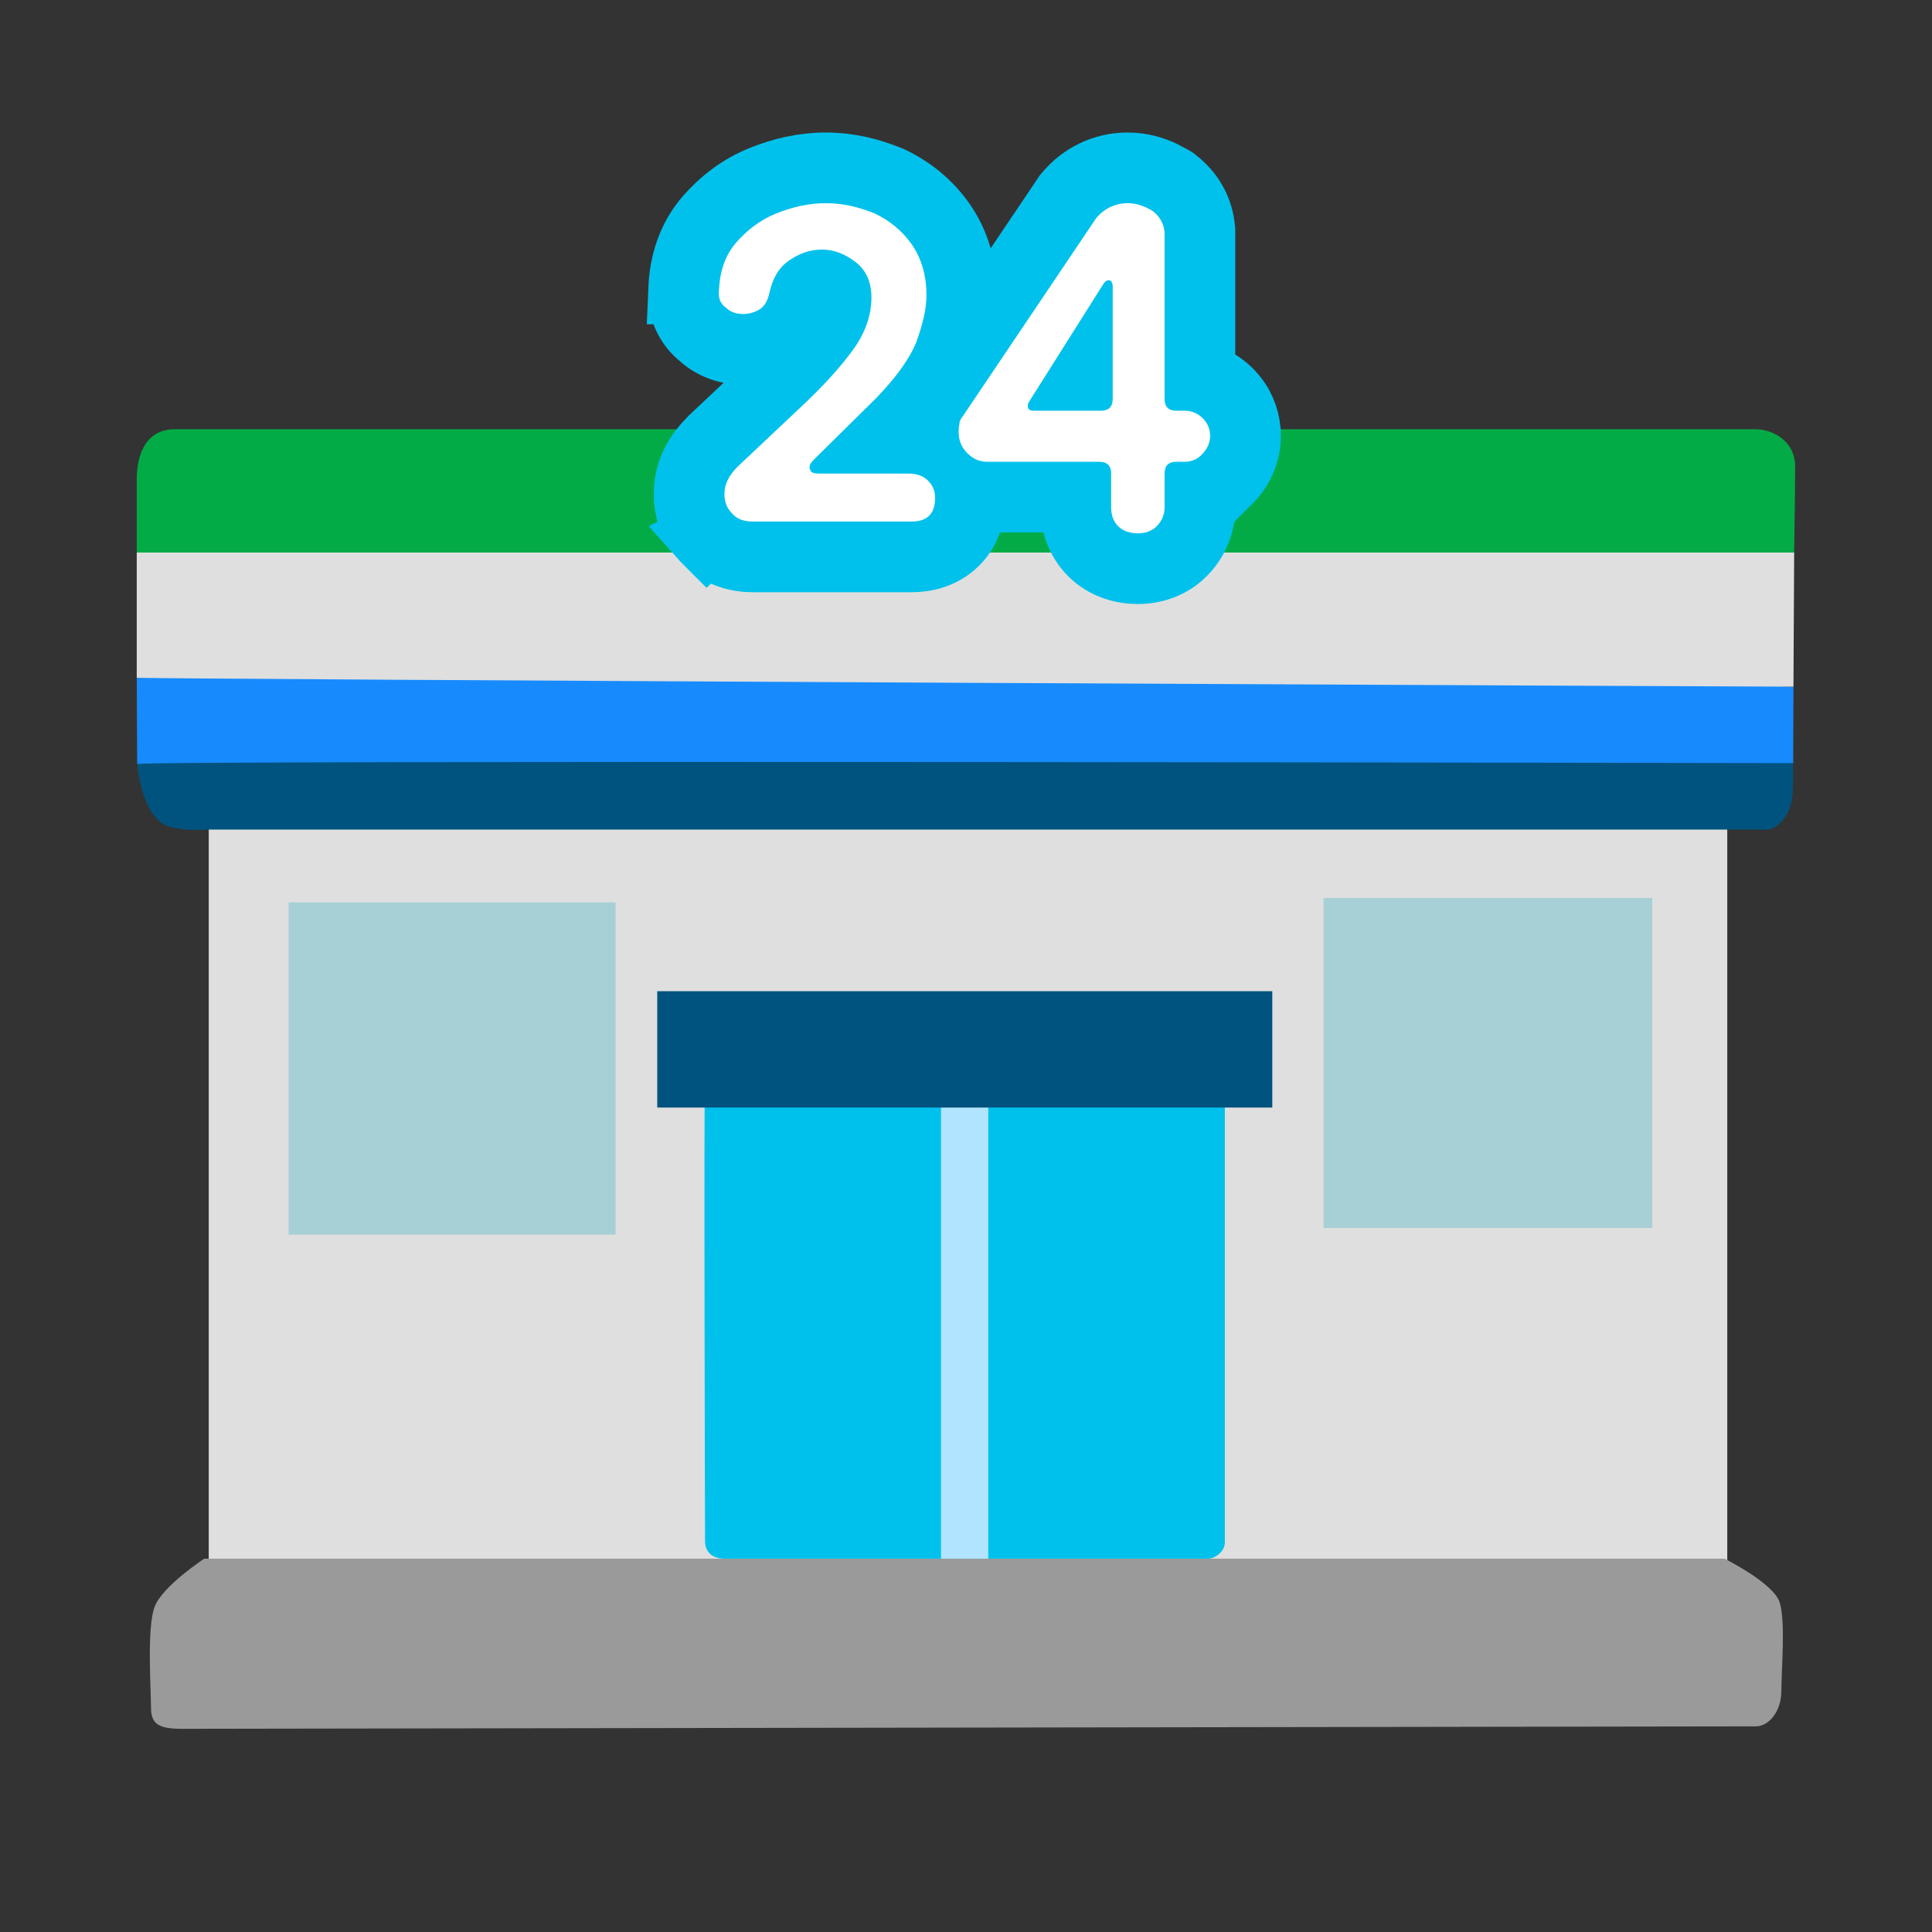
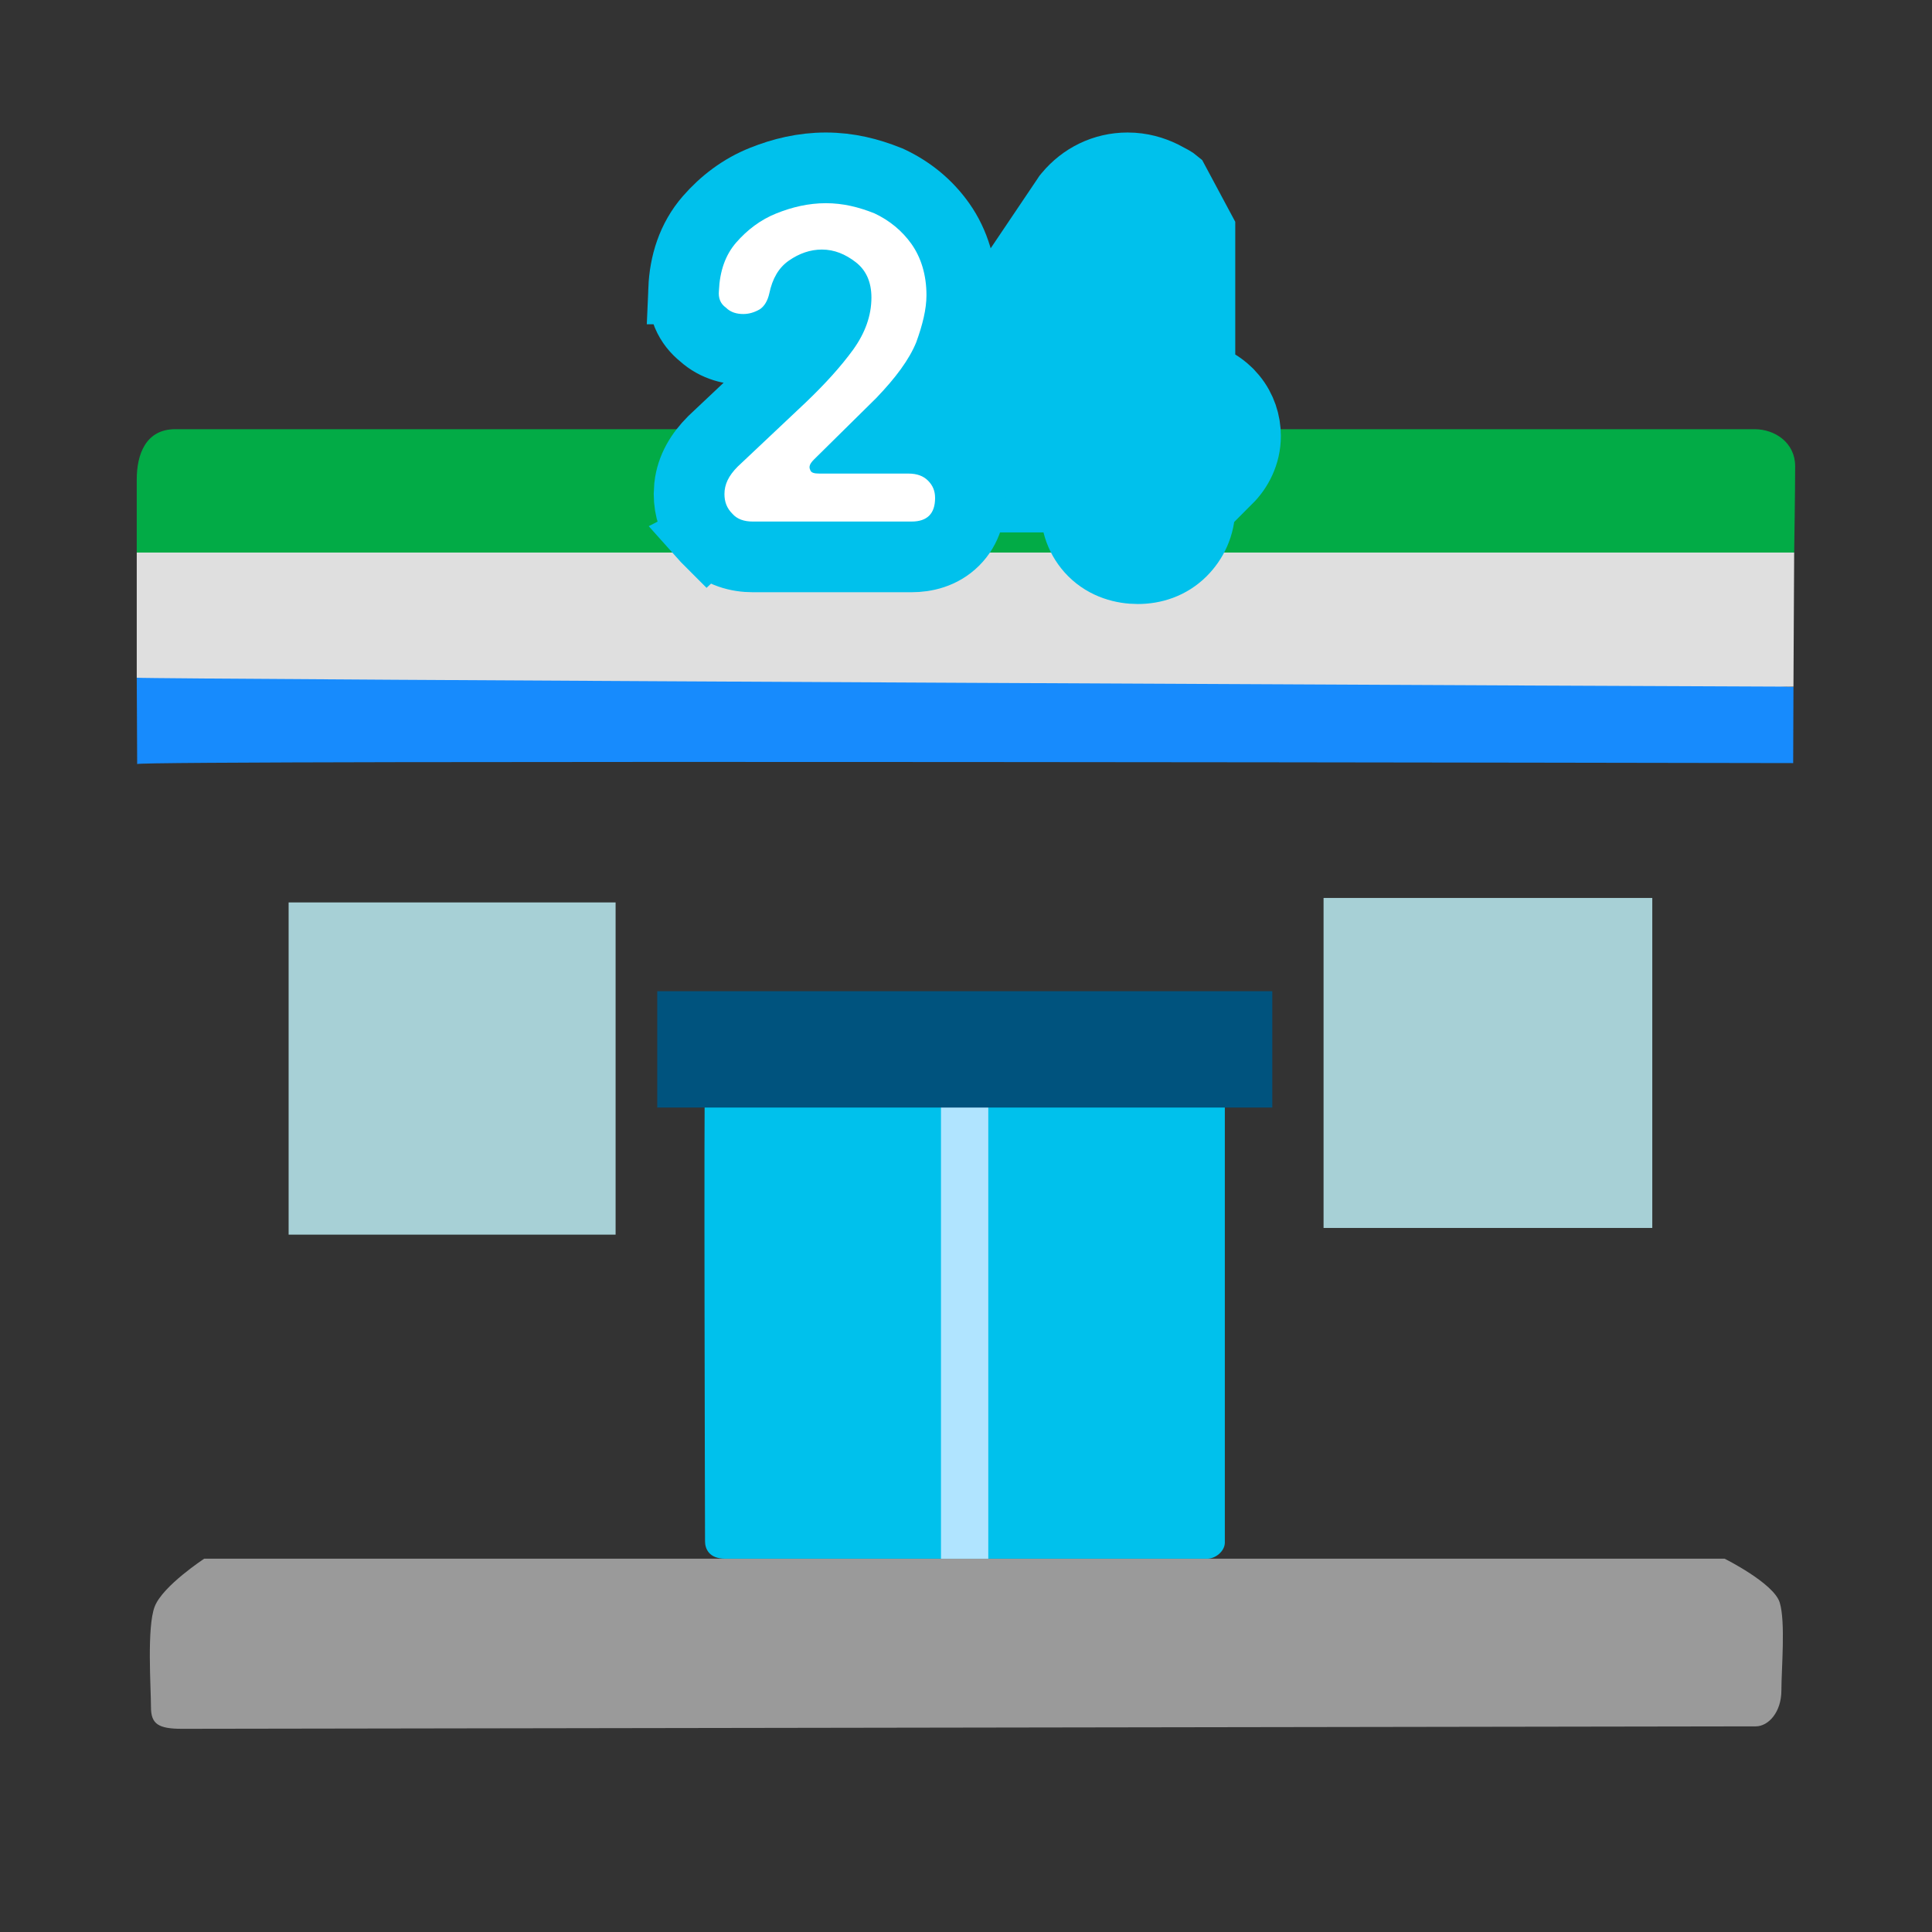
<svg xmlns="http://www.w3.org/2000/svg" width="41" height="41" viewBox="0 0 41 41" fill="none">
  <rect x="0" y="0" width="41" height="41" fill="#333333" stroke="none" />
  <g clip-path="url(#clip0_12352_28471)">
-     <path d="M4.43 16.858H36.655V34.897H4.43V16.858Z" fill="#DFDFDF" />
    <path d="M3.204 36.229C3.204 36.585 3.358 36.688 3.864 36.688C4.37 36.688 36.986 36.636 37.259 36.636C37.531 36.636 37.804 36.332 37.804 35.873C37.804 35.414 37.895 34.418 37.768 34.007C37.64 33.596 36.599 33.078 36.599 33.078H4.334C4.334 33.078 3.452 33.655 3.283 34.094C3.113 34.533 3.204 35.822 3.204 36.229Z" fill="#9A9A9A" />
    <path d="M15.505 22.28C15.505 22.28 14.99 22.438 14.962 22.753C14.934 23.069 14.962 32.551 14.962 32.708C14.962 32.866 15.046 33.078 15.39 33.078H25.622C25.793 33.078 25.993 32.92 25.993 32.735V22.727C25.993 22.515 25.65 22.304 25.45 22.28C25.253 22.256 15.505 22.28 15.505 22.28Z" fill="#00C1EC" />
    <path d="M19.969 22.269H20.973V33.078H19.969V22.269Z" fill="#B0E4FF" />
    <path d="M27 21.035L27 23.504L13.948 23.504L13.948 21.035L27 21.035Z" fill="#00537E" />
-     <path d="M20.7 11.318L2.914 16.209C2.914 16.209 2.975 17.154 3.447 17.478C3.711 17.66 4.429 17.605 4.429 17.605H37.502C37.723 17.605 38.014 17.281 38.041 16.866C38.068 16.45 38.041 16.035 38.041 16.035L20.7 11.318Z" fill="#00537E" />
    <path d="M2.911 16.214L2.902 14.383L3.663 12.932L38.06 14.577L38.054 16.194C38.054 16.194 2.975 16.127 2.911 16.214Z" fill="#178BFD" />
    <path d="M2.902 14.382V11.725L19.662 10.302L38.075 11.725L38.06 14.572C38.06 14.576 2.927 14.414 2.902 14.382Z" fill="#DFDFDF" />
    <path d="M2.902 11.726V10.175C2.902 9.642 3.093 9.108 3.72 9.108H37.233C37.666 9.108 38.096 9.393 38.096 9.895C38.096 10.397 38.075 11.726 38.075 11.726H2.902Z" fill="#02AB46" />
    <path d="M28.088 19.056H35.064V26.059H28.088V19.056ZM6.125 19.151H13.064V26.201H6.125V19.151Z" fill="#A7D0D6" />
-     <path d="M25.464 8.007C25.663 8.059 25.835 8.156 25.976 8.274L26.061 8.352L26.149 8.45C26.34 8.684 26.432 8.971 26.432 9.25C26.432 9.631 26.261 9.948 26.045 10.164L26.043 10.162C25.873 10.343 25.672 10.453 25.464 10.506V10.767C25.464 11.154 25.302 11.473 25.077 11.698C24.811 11.963 24.474 12.068 24.146 12.068C23.842 12.068 23.478 11.977 23.199 11.698C22.934 11.432 22.83 11.095 22.83 10.767V10.549H20.961C20.598 10.549 20.273 10.422 19.997 10.147C19.707 9.857 19.594 9.507 19.594 9.166C19.594 9.117 19.594 9.017 19.618 8.889C19.648 8.639 19.772 8.462 19.826 8.39L22.641 4.21L22.662 4.178L22.686 4.149C22.988 3.787 23.429 3.562 23.93 3.562C24.218 3.562 24.46 3.637 24.661 3.734L24.85 3.835L24.889 3.859L24.924 3.887C25.232 4.127 25.425 4.463 25.461 4.861L25.464 4.895V8.007Z" fill="#00C1EC" stroke="#00C1EC" stroke-width="1.5" />
+     <path d="M25.464 8.007C25.663 8.059 25.835 8.156 25.976 8.274L26.061 8.352L26.149 8.45C26.34 8.684 26.432 8.971 26.432 9.25C26.432 9.631 26.261 9.948 26.045 10.164L26.043 10.162C25.873 10.343 25.672 10.453 25.464 10.506V10.767C25.464 11.154 25.302 11.473 25.077 11.698C24.811 11.963 24.474 12.068 24.146 12.068C23.842 12.068 23.478 11.977 23.199 11.698C22.934 11.432 22.83 11.095 22.83 10.767V10.549H20.961C20.598 10.549 20.273 10.422 19.997 10.147C19.707 9.857 19.594 9.507 19.594 9.166C19.594 9.117 19.594 9.017 19.618 8.889C19.648 8.639 19.772 8.462 19.826 8.39L22.641 4.21L22.662 4.178L22.686 4.149C22.988 3.787 23.429 3.562 23.93 3.562C24.218 3.562 24.46 3.637 24.661 3.734L24.85 3.835L24.889 3.859L24.924 3.887L25.464 4.895V8.007Z" fill="#00C1EC" stroke="#00C1EC" stroke-width="1.5" />
    <path d="M17.525 3.562C18.012 3.562 18.442 3.674 18.838 3.833L18.859 3.841L18.881 3.851C19.306 4.052 19.676 4.35 19.956 4.747C20.255 5.171 20.41 5.693 20.41 6.263C20.41 6.692 20.293 7.123 20.148 7.521L20.144 7.535L20.138 7.548C19.935 8.043 19.577 8.507 19.134 8.968L19.12 8.982L18.798 9.3H19.277C19.568 9.3 19.866 9.374 20.119 9.576L20.225 9.669L20.31 9.763C20.496 9.988 20.594 10.262 20.594 10.567C20.594 10.849 20.523 11.2 20.249 11.473C19.975 11.746 19.626 11.818 19.344 11.818H15.975C15.676 11.818 15.3 11.735 15.012 11.43L15.011 11.431C15.006 11.426 15.001 11.42 14.996 11.415C14.988 11.406 14.979 11.398 14.971 11.389L14.973 11.388C14.762 11.16 14.653 10.895 14.629 10.613L14.624 10.484L14.633 10.318C14.676 9.941 14.867 9.63 15.127 9.37L15.143 9.354L16.594 7.986C16.971 7.624 17.271 7.292 17.503 6.973C17.677 6.727 17.743 6.511 17.743 6.314C17.743 6.235 17.729 6.196 17.724 6.183C17.719 6.174 17.715 6.167 17.702 6.158C17.581 6.064 17.504 6.046 17.442 6.046C17.369 6.046 17.282 6.068 17.169 6.146C17.154 6.156 17.099 6.195 17.059 6.384L17.057 6.393C16.998 6.657 16.855 6.978 16.54 7.188L16.519 7.203L16.496 7.215C16.284 7.337 16.04 7.414 15.774 7.414C15.537 7.414 15.202 7.355 14.92 7.098C14.785 6.99 14.665 6.848 14.589 6.665C14.512 6.48 14.498 6.296 14.509 6.132H14.508C14.53 5.606 14.687 5.078 15.06 4.652C15.359 4.31 15.736 4.016 16.196 3.833C16.598 3.672 17.043 3.562 17.525 3.562Z" fill="#00C1EC" stroke="#00C1EC" stroke-width="1.5" />
-     <path d="M24.147 11.318C23.98 11.318 23.83 11.268 23.73 11.168C23.63 11.068 23.58 10.934 23.58 10.767V10.05C23.58 9.883 23.496 9.8 23.329 9.8H20.961C20.794 9.8 20.661 9.75 20.527 9.616C20.394 9.483 20.344 9.333 20.344 9.166C20.344 9.116 20.344 9.066 20.36 8.999C20.36 8.932 20.394 8.882 20.444 8.816L23.263 4.629C23.43 4.429 23.663 4.312 23.93 4.312C24.13 4.312 24.297 4.379 24.464 4.479C24.614 4.596 24.697 4.746 24.714 4.929V8.465C24.714 8.632 24.797 8.716 24.964 8.716H25.148C25.298 8.716 25.431 8.782 25.531 8.882C25.631 8.982 25.681 9.116 25.681 9.249C25.681 9.399 25.615 9.533 25.515 9.633C25.415 9.75 25.281 9.8 25.131 9.8H24.964C24.797 9.8 24.714 9.883 24.714 10.05V10.767C24.714 10.934 24.647 11.068 24.547 11.168C24.447 11.268 24.314 11.318 24.147 11.318ZM21.945 8.716H23.363C23.53 8.716 23.613 8.632 23.613 8.465V6.08C23.613 5.997 23.58 5.947 23.53 5.947C23.48 5.947 23.446 5.98 23.413 6.03L21.845 8.515C21.812 8.565 21.812 8.599 21.812 8.616C21.812 8.682 21.845 8.716 21.945 8.716Z" fill="white" />
    <path d="M15.974 11.068C15.791 11.068 15.641 11.017 15.541 10.901C15.424 10.784 15.374 10.65 15.374 10.484C15.374 10.284 15.457 10.1 15.657 9.9L17.108 8.532C17.509 8.148 17.843 7.781 18.109 7.415C18.36 7.064 18.493 6.697 18.493 6.314C18.493 5.98 18.376 5.73 18.159 5.563C17.942 5.396 17.709 5.296 17.442 5.296C17.192 5.296 16.958 5.38 16.742 5.53C16.525 5.68 16.391 5.913 16.325 6.23C16.291 6.38 16.224 6.497 16.124 6.564C16.008 6.631 15.891 6.664 15.774 6.664C15.641 6.664 15.507 6.631 15.407 6.53C15.29 6.447 15.24 6.33 15.257 6.164C15.274 5.763 15.39 5.413 15.624 5.146C15.857 4.879 16.141 4.662 16.475 4.529C16.808 4.395 17.159 4.312 17.526 4.312C17.892 4.312 18.226 4.395 18.56 4.529C18.877 4.679 19.143 4.896 19.344 5.179C19.544 5.463 19.661 5.83 19.661 6.264C19.661 6.564 19.577 6.897 19.444 7.264C19.294 7.631 19.01 8.015 18.593 8.449L17.275 9.75C17.192 9.833 17.159 9.9 17.192 9.967C17.209 10.033 17.275 10.05 17.392 10.05H19.277C19.46 10.05 19.594 10.1 19.694 10.2C19.794 10.3 19.844 10.417 19.844 10.567C19.844 10.901 19.677 11.068 19.344 11.068H15.974Z" fill="white" />
  </g>
  <defs>
    <clipPath id="clip0_12352_28471">
      <rect width="41" height="41" fill="white" />
    </clipPath>
  </defs>
</svg>